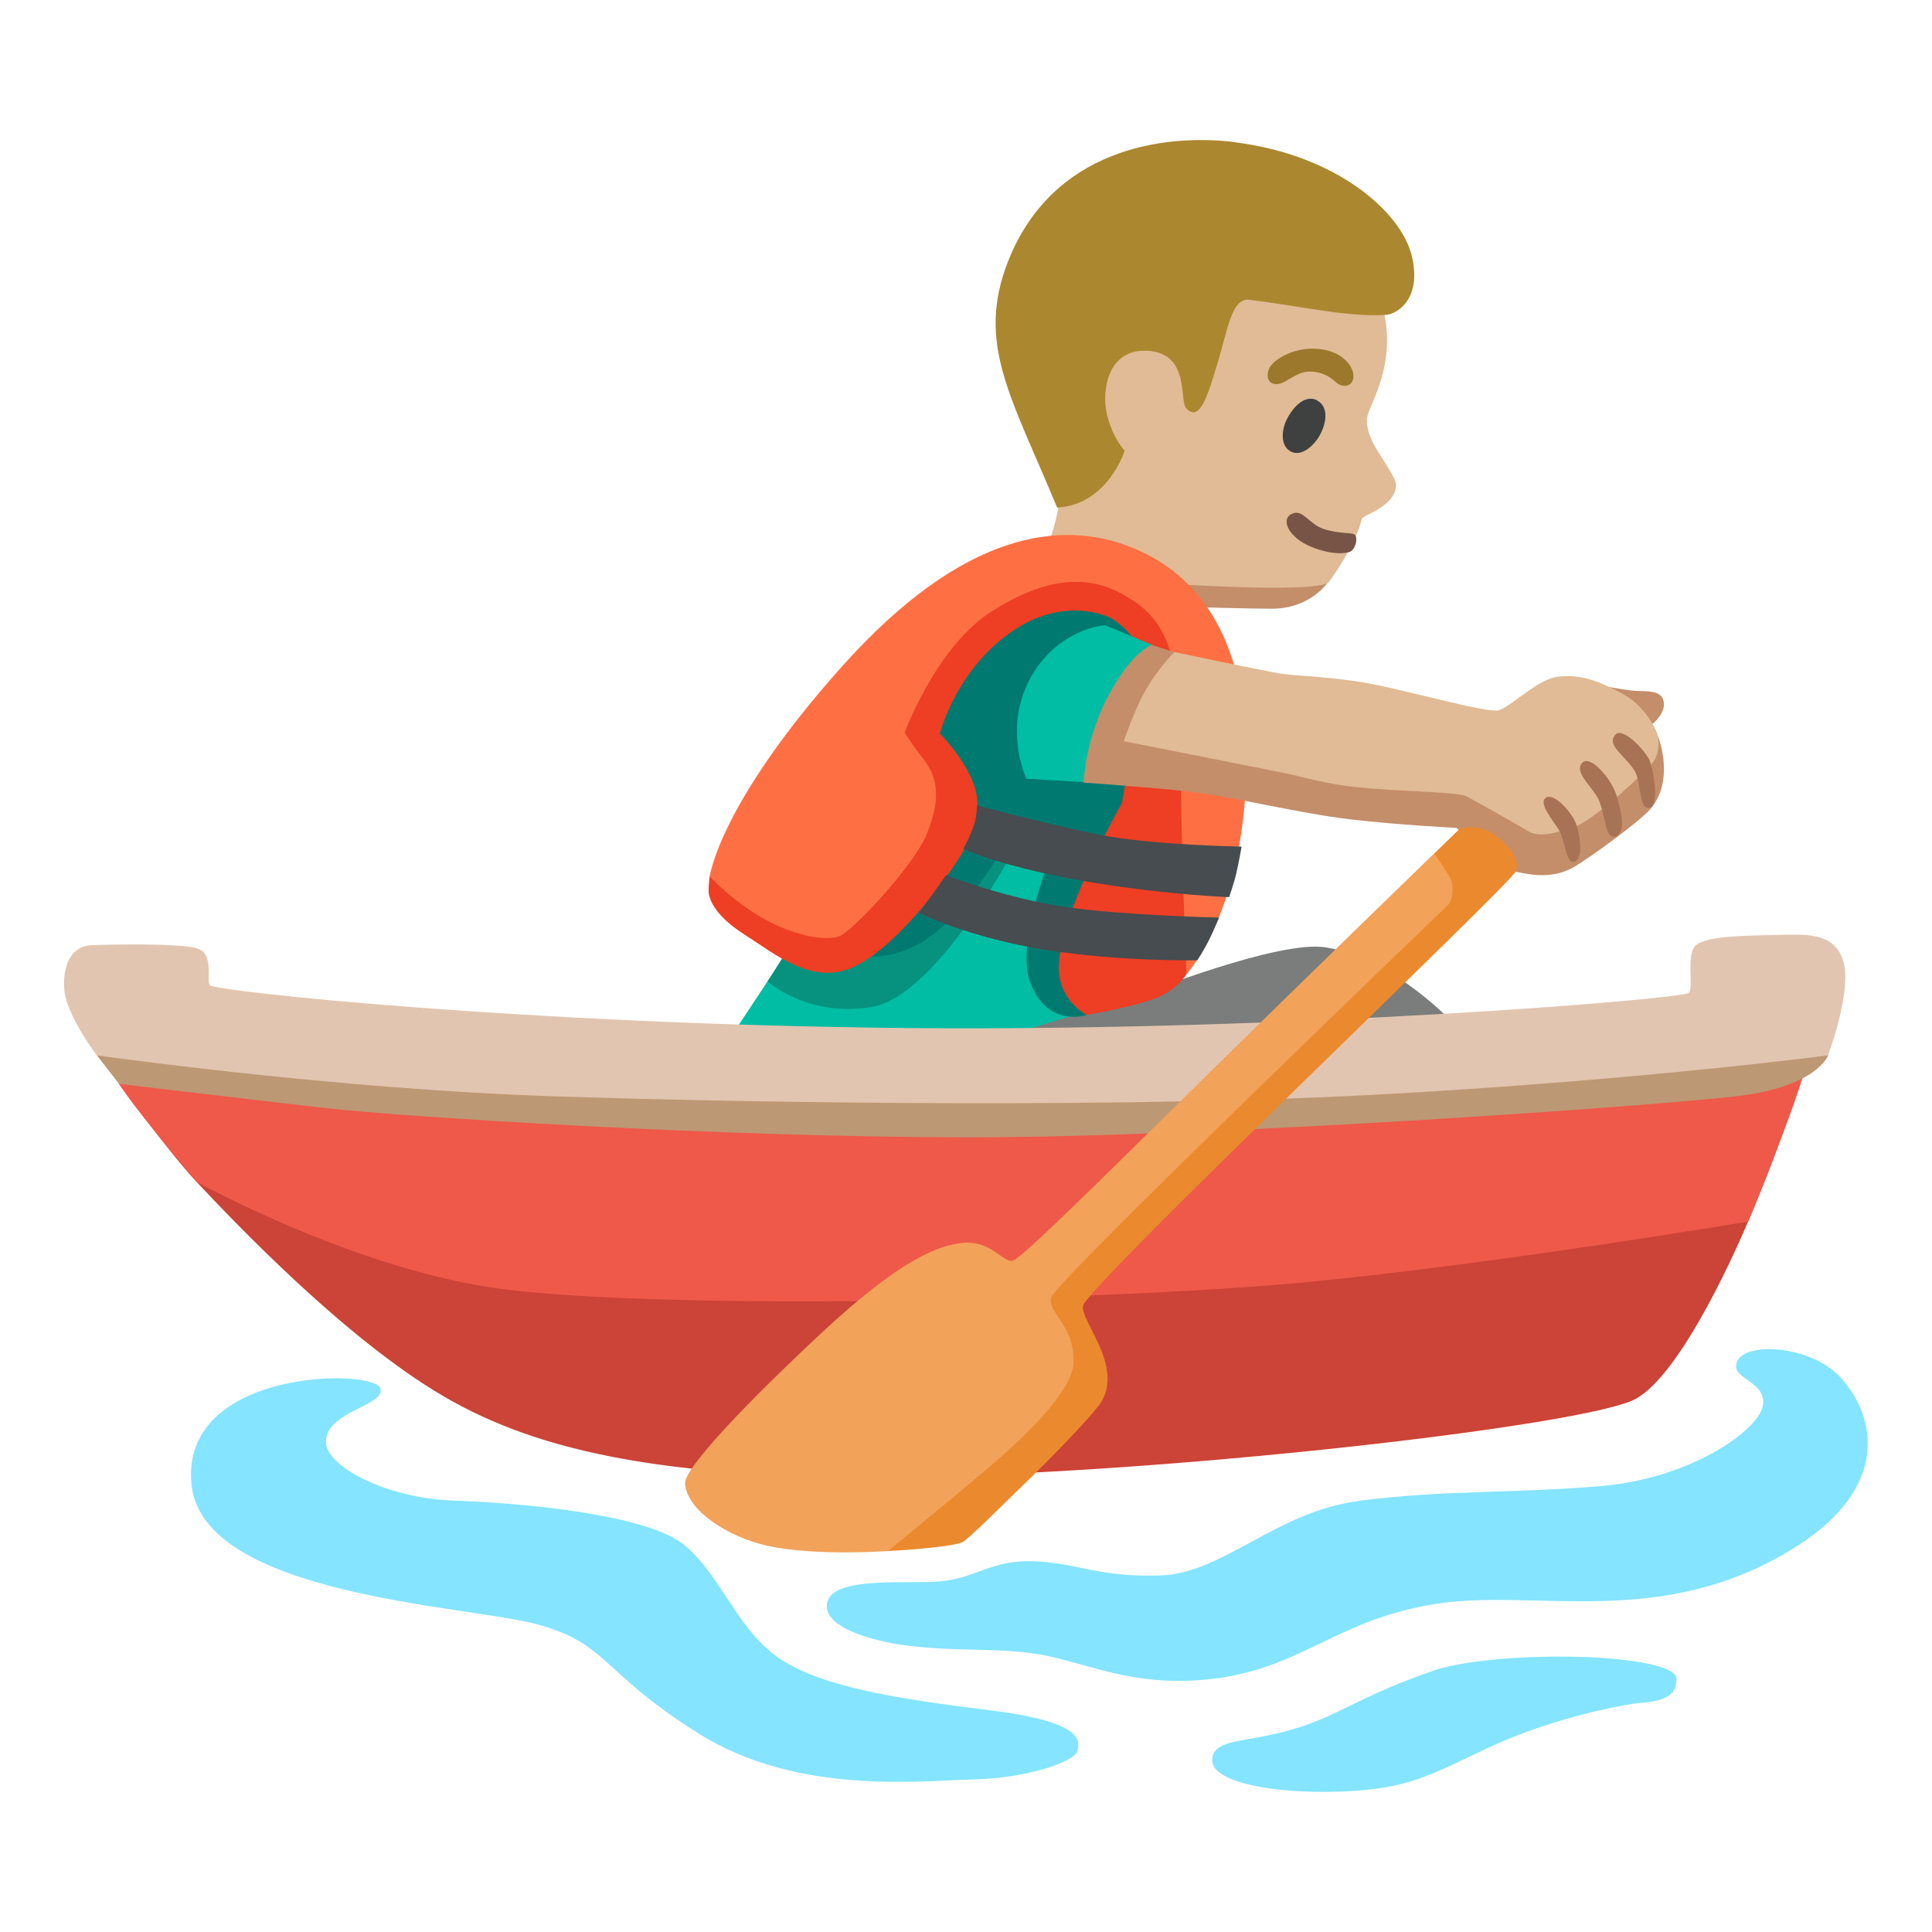
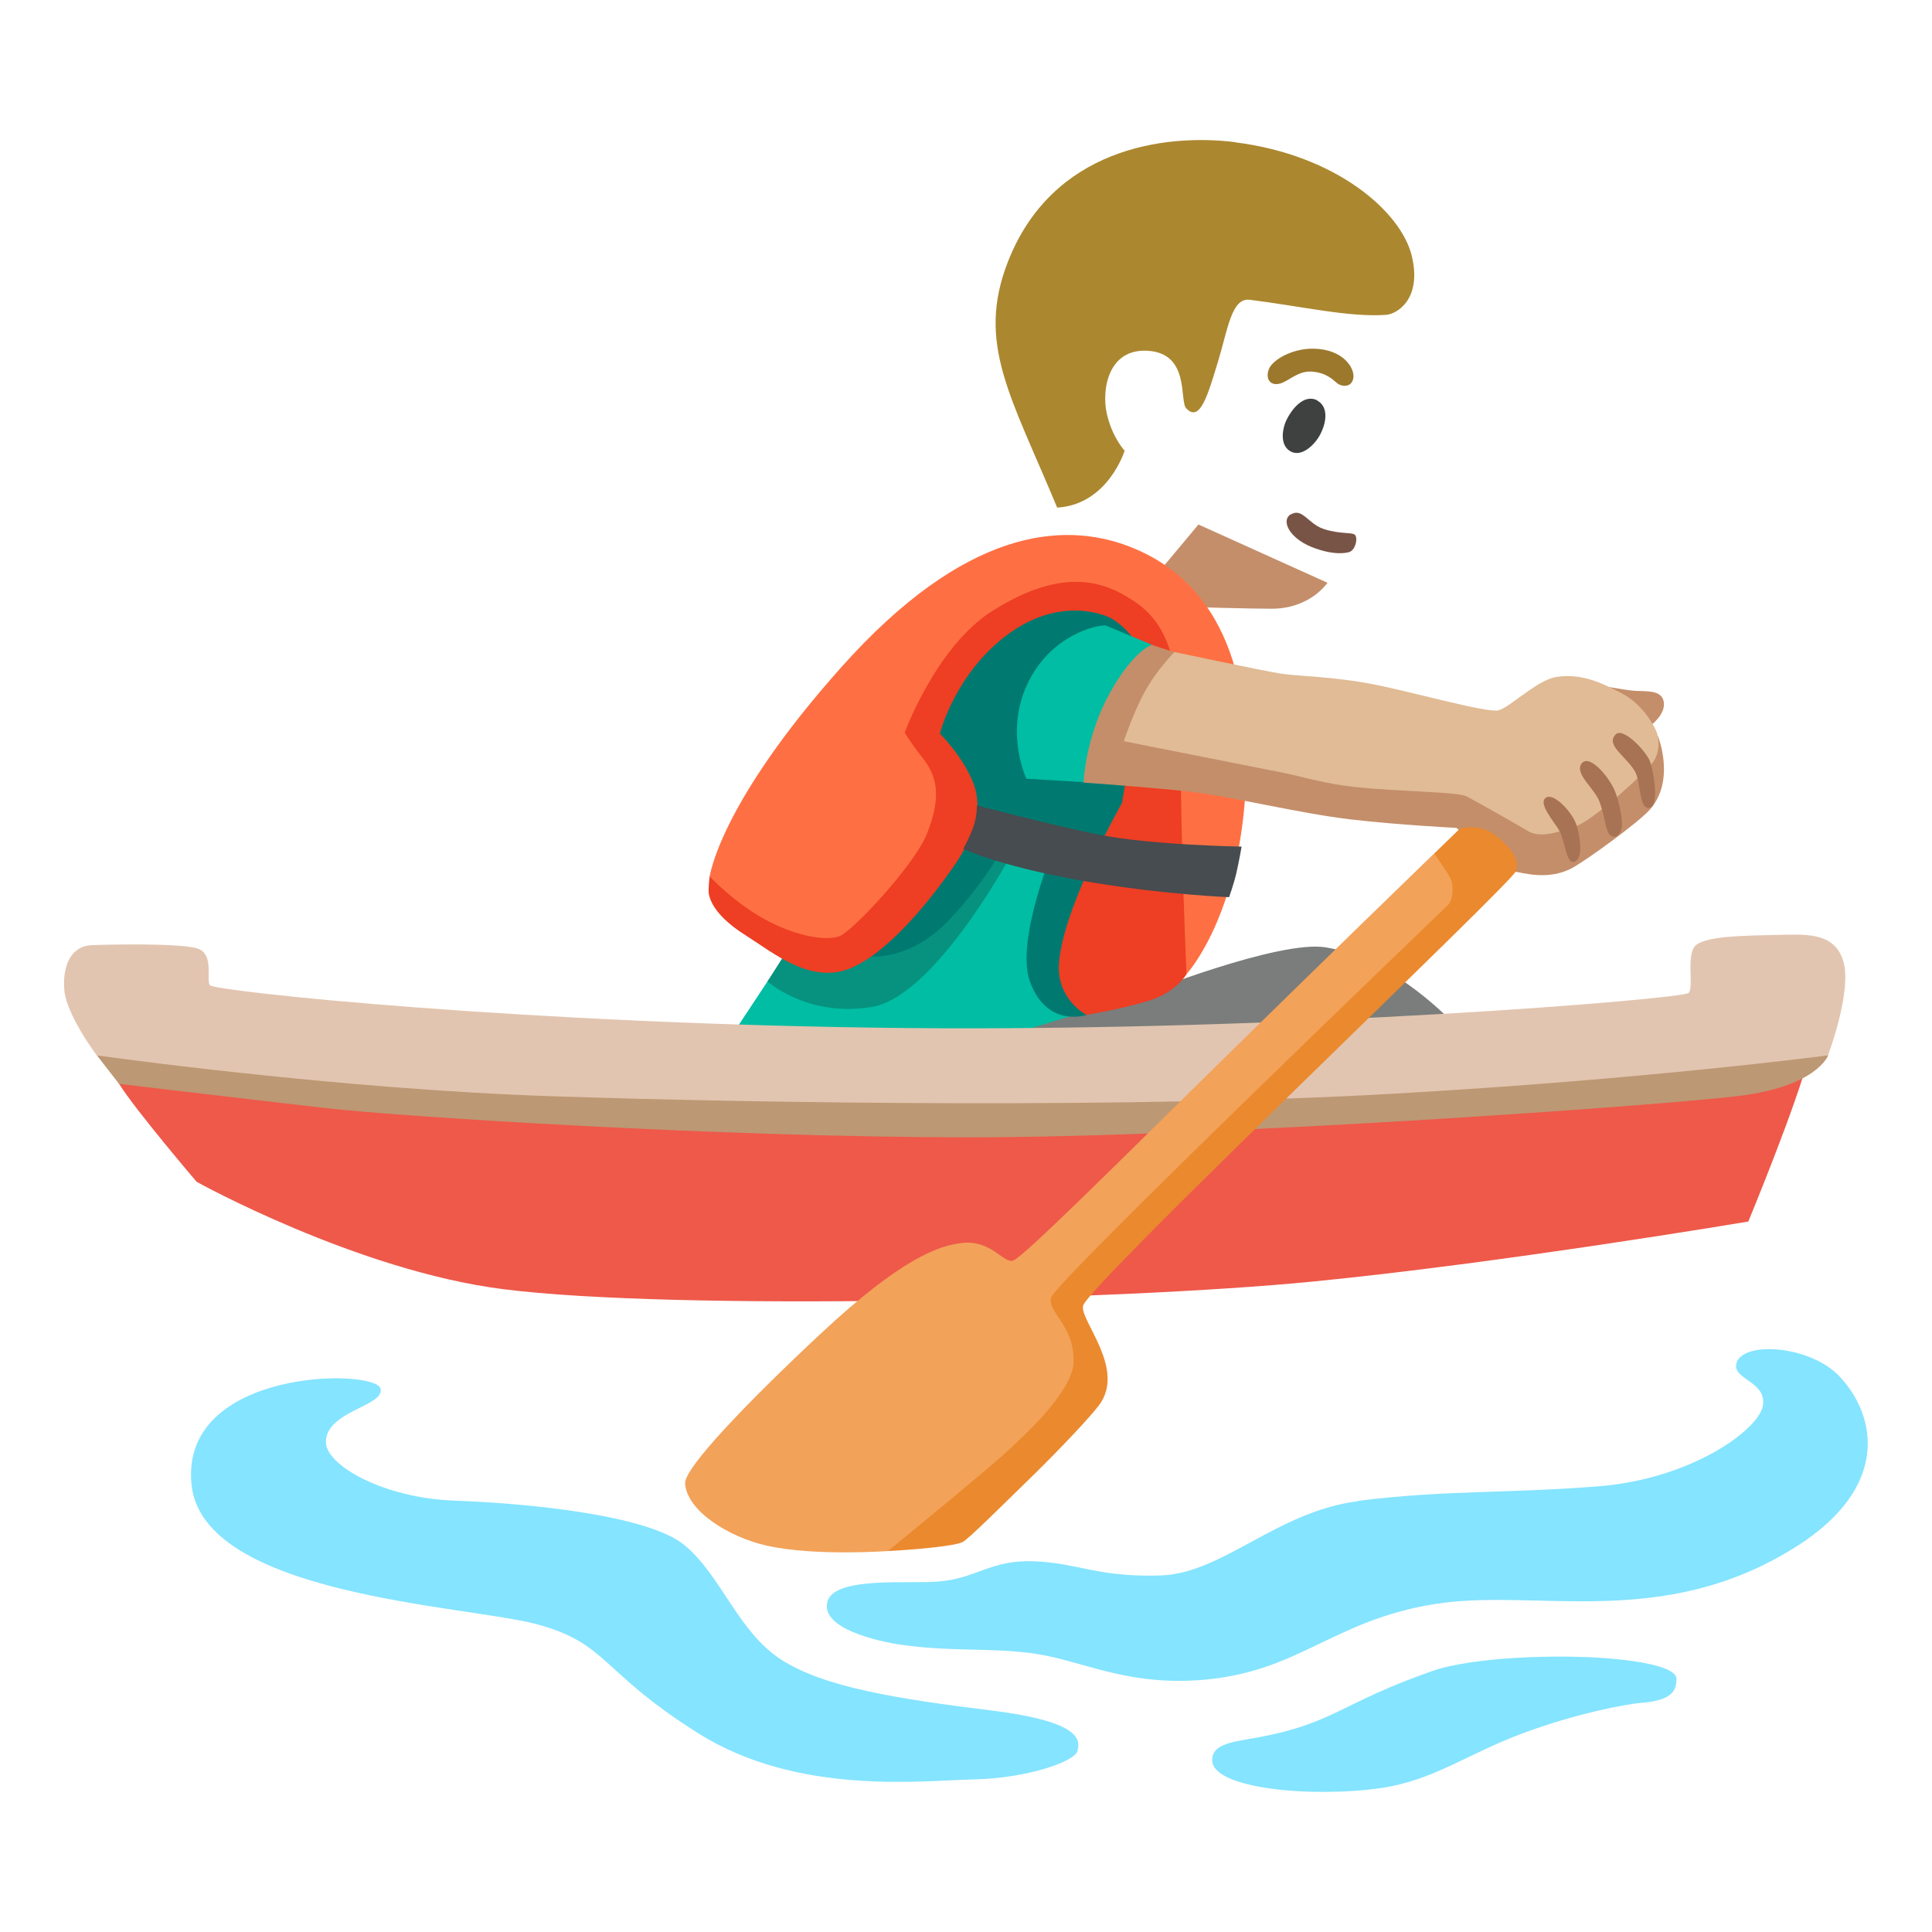
<svg xmlns="http://www.w3.org/2000/svg" version="1.1" id="a" x="0px" y="0px" viewBox="0 0 128 128" style="enable-background:new 0 0 128 128;" xml:space="preserve">
  <path style="fill:#C48E6A;" d="M79.02,40.22c0,0,3.78,0.11,5.23,0.11c2.56,0,3.7-1.72,3.7-1.72l-8.55-3.86l-3.28,3.93l2.9,1.53  V40.22z" />
-   <path style="fill:#E0BB95;" d="M69.57,35.7c0,0,0.77-2.07,0.63-3.45c-0.08-0.76-3.84-11.94,2.8-16.65  c5.89-4.18,13.63-2.44,16.82,1.23c1.43,1.65,2.01,3.82,2.07,5.4c0.11,2.9-1.33,4.89-1.33,5.56c0,1.03,0.53,1.8,0.99,2.53  s0.94,1.46,0.94,1.81c-0.03,1.46-2.2,1.97-2.27,2.26c-0.38,1.66-2.12,4.17-2.25,4.24c-1.39,0.67-10.5,0.04-10.5,0.04l-7.89-2.96  L69.57,35.7z" />
  <path style="fill:#9B782C;" d="M87.01,23.1c-1.4-0.02-2.7,0.74-2.94,1.35s0.05,1.1,0.66,0.98s1.23-0.88,2.18-0.81  s1.37,0.51,1.67,0.76s0.96,0.32,1.08-0.32S89.02,23.13,87.01,23.1z" />
  <path style="fill:#3F4040;" d="M87.28,26.53c-0.92-0.48-1.74,0.66-2.04,1.28s-0.47,1.72,0.29,2.11s1.64-0.53,1.96-1.18  c0.46-0.91,0.46-1.84-0.22-2.2L87.28,26.53z" />
  <path style="fill:#785446;" d="M85.54,34.06c-0.71,0.4-0.12,1.57,1.31,2.16c1.5,0.61,2.38,0.42,2.58,0.34  c0.4-0.17,0.55-0.97,0.32-1.14s-0.99-0.02-2.07-0.38c-0.99-0.33-1.4-1.4-2.13-0.97L85.54,34.06z" />
  <path style="fill:#AB872F;" d="M81.84,9.43c6.71,0.84,10.98,4.6,11.69,7.51s-1.02,3.88-1.7,3.92c-2.47,0.17-5.53-0.56-9.04-1  c-1.2-0.15-1.45,1.99-2.09,4.08s-1.18,4.12-2.11,3.11c-0.47-0.5,0.27-3.63-2.54-3.81c-2.63-0.17-3.08,2.58-2.72,4.17  s1.18,2.45,1.18,2.45s-1.1,3.57-4.47,3.77c-3.06-7.38-5.37-10.87-3.27-16.27c2.93-7.53,10.38-8.53,15.08-7.94L81.84,9.43z" />
  <polygon style="fill:#00BDA3;" points="48.51,68.56 50.85,65.02 54.23,60.44 66.62,52.39 77.4,53.92 75.84,67.25 66.3,68.72   52.94,70.33 " />
-   <path style="fill:#CC4337;" d="M7.88,71.81c0,0,3.4,4.64,5.14,6.49c2.64,2.81,9.84,10.37,16.32,14.18s15.43,5.71,32.57,5.33  s43.43-3.43,46.48-5.14c2.77-1.56,6.08-8.57,7.43-11.75c2.4-5.61,3.51-9.57,3.51-9.57l-4.21-3.65l-53.88,3.09l-46.58-2.81  l-6.78,3.81L7.88,71.81z" />
  <path style="fill:#EE594A;" d="M33.33,85.41c11.4,1.45,40.9,0.74,53.51-0.49s28.99-3.99,28.99-3.99s3.27-7.9,4.01-10.97  c0.74-3.07-57.08,1.77-57.08,1.77L6.71,68.66c0,0,0.07,1.39,1.18,3.15c1.11,1.77,5.14,6.49,5.14,6.49S23.63,84.18,33.33,85.41z" />
  <path style="fill:#BD9874;" d="M121.12,69.92c0,0-0.71,2.05-5.93,2.69s-34.6,2.74-50.98,2.74s-37.6-1.36-42.67-1.94  c-5.06-0.58-13.65-1.6-13.65-1.6l-1.48-1.9l11.22-1.82l47.53,3.24l54.61-5.06l1.34,3.65H121.12z" />
  <path style="fill:#85E4FF;" d="M90.02,99.45c-5.45,0.68-9,4.81-13.16,4.93s-5.37-0.81-8.31-0.94c-2.93-0.12-3.82,1.13-6.36,1.34  c-1.99,0.17-6.9-0.36-7.37,1.33c-0.49,1.79,3.38,2.64,4.88,2.86c3.59,0.52,6.72,0.12,9.65,0.73s5.74,1.99,10.39,1.59  c6.35-0.55,8.54-3.91,15.26-5.01s15.08,1.81,23.97-3.79c6.24-3.93,5.38-8.63,2.94-11.26c-2.04-2.2-6.77-2.41-6.89-0.76  c-0.07,0.94,2.12,1.15,1.76,2.73s-4.75,4.78-10.86,5.27s-10.04,0.23-15.91,0.96L90.02,99.45z" />
  <path style="fill:#85E4FF;" d="M94.89,110.71c-6.02,2.1-6.49,3.45-11.46,4.38c-1.69,0.31-3.12,0.41-3.12,1.52  c0,1.94,6.76,2.5,11.21,1.85c3.45-0.51,5.73-2.27,9.35-3.62c3.62-1.35,6.96-1.95,7.84-2.02c2.05-0.16,2.36-0.78,2.36-1.6  c0-0.54-1.27-1.08-4.55-1.35S97.58,109.77,94.89,110.71z" />
  <path style="fill:#85E4FF;" d="M25.21,92c0.29,1.17-3.61,1.47-3.62,3.54c0,1.53,3.79,3.71,8.51,3.88s12.81,0.93,15.25,2.95  s3.54,5.73,6.4,7.58s7.75,2.61,13.9,3.37s5.9,2.02,5.73,2.7s-3.3,1.79-6.84,1.87s-11.7,1.08-18.27-3.05s-5.98-5.98-10.78-7.25  c-4.69-1.23-22.04-1.89-22.8-9.22C11.89,90.62,24.88,90.65,25.21,92L25.21,92z" />
  <path style="fill:#7A7D7B;" d="M87.87,62.77c-3.1-0.54-12.31,3.14-12.31,3.14l-9.25,2.82l15.05,2.25l15.05-3.06  c0,0-3.94-4.35-8.53-5.15L87.87,62.77z" />
  <path style="fill:#06927F;" d="M52.15,62.98l-1.3,2.04c0,0,2.66,2.41,6.92,1.69s9.37-10.35,9.37-10.35l-10.01-2.61  C57.13,53.75,52.15,62.98,52.15,62.98z" />
  <path style="fill:#007A71;" d="M57.16,63.32c0,0,2.86,0.65,5.76-2.41c2.9-3.06,4.04-5.76,4.04-5.76l2.8,1.17  c0,0-2.48,6.03-1.53,8.69c1.13,3.14,3.76,2.23,3.76,2.23l6.38-19.21l-1.53-8.93l-10.22-1.45l-9.58,11.83L57.16,63.32L57.16,63.32z" />
  <path style="fill:#EE3E23;" d="M58.9,43.45l-11.88,14.6c0,0-0.11,0.81-0.06,1.16c0.1,0.58,0.58,1.58,2.43,2.75s4.35,3.3,7,2.17  s5.47-4.83,6.76-6.68s2.01-3.7,1.37-5.47s-2.25-3.38-2.25-3.38s1.02-4.09,4.64-6.67c3.62-2.58,6.64-1,6.64-1s3.28,1.6,2.16,5.9  c-1.04,4.02-1.37,6.36-1.37,6.36s-3.91,6.88-4.18,10.62c-0.18,2.41,1.82,3.43,1.82,3.43s2.42-0.4,4.19-0.96s2.45-1.75,2.45-1.75  l2.09-15.13l-2.49-9.01l-9.5-3.54C68.72,36.85,58.9,43.45,58.9,43.45z" />
  <path style="fill:#FE7043;" d="M74.83,36.21c-4.48-1.72-10.94-1.13-19.07,7.97s-8.74,13.89-8.74,13.89s1.6,1.72,3.67,2.85  s4.07,1.44,4.94,1.1s4.93-4.69,5.76-6.73c1.06-2.6,0.65-3.95-0.32-5.15c-0.74-0.93-1.13-1.61-1.13-1.61s2.09-5.71,5.8-8.05  c3.52-2.22,6.26-2.44,8.65-1.1c2,1.12,3.82,2.63,3.82,9.47s0.4,15.69,0.4,15.69s3.22-3.46,3.86-11.43s-1.37-14.49-7.65-16.9H74.83z" />
  <path style="fill:#00BDA3;" d="M73.22,41.43c-1.13,0.05-3.94,1.02-5.27,4.15C66.62,48.7,68,51.59,68,51.59l3.79,0.23l4.51-9.11  l-3.07-1.28L73.22,41.43z" />
  <path style="fill:#C48E6A;" d="M71.79,51.83c0,0,0.1-2.89,1.67-5.79s2.84-3.32,2.84-3.32l2.2,0.72l16.95,6.61l9.83-4.77  c0,0,2.35,0.45,3.05,0.49c0.85,0.04,1.77-0.05,1.9,0.74c0.14,0.86-0.95,1.62-0.95,1.62l0.57,0.66c0,0,1.18,2.93-0.56,4.87  c-0.78,0.86-4.12,3.29-5.1,3.83c-1.63,0.9-3.38,0.3-3.89,0.25s-3.81-2.89-3.81-2.89s-3.81-0.19-6.99-0.56  c-3.41-0.4-7.98-1.53-10.59-1.83s-7.12-0.61-7.12-0.61L71.79,51.83z" />
  <path style="fill:#E0BB95;" d="M74.45,49.11c0,0,0.66-1.95,1.37-3.24c0.84-1.53,1.99-2.67,1.99-2.67s5.94,1.26,7.05,1.43  s3.22,0.18,5.78,0.64s7.89,2,8.65,1.79s2.55-2.01,3.82-2.21c1.69-0.26,3.05,0.41,4.33,1.08s2,1.89,2.25,2.41s0.3,1.39-0.1,2.05  s-3.99,3.92-5.12,4.32s-2.4,0.85-3.22,0.36s-3.1-1.78-4.07-2.3c-0.6-0.32-4.23-0.3-7.43-0.63c-1.97-0.21-3.71-0.74-4.68-0.93  c-3.59-0.71-10.6-2.1-10.6-2.1H74.45z" />
  <g>
    <path style="fill:#A87254;" d="M104.79,50.58c-0.51,0.66,0.85,1.65,1.18,2.53c0.29,0.78,0.35,1.44,0.54,1.96   c0.22,0.59,0.91,0.49,0.95-0.43c0.02-0.48-0.18-1.39-0.4-2.05C106.72,51.58,105.32,49.9,104.79,50.58z" />
    <path style="fill:#A87254;" d="M107.05,48.65c-0.7,0.7,0.63,1.41,1.25,2.42c0.45,0.74,0.25,2.56,0.98,2.45s0.22-2.76-0.03-3.22   C108.81,49.49,107.5,48.21,107.05,48.65z" />
    <path style="fill:#A87254;" d="M102.42,52.85c-0.53,0.36,0.47,1.49,0.87,2.15s0.47,2.31,1.03,2.09c0.64-0.25,0.32-1.86,0.11-2.47   C104.17,53.84,102.96,52.49,102.42,52.85z" />
  </g>
-   <path style="fill:#464C4F;" d="M60.9,60.49c0,0,3.3,1.64,8.37,2.44s10.06,0.69,10.06,0.69s0.45-0.7,0.74-1.28s0.7-1.55,0.7-1.55  s-6.02-0.12-10.05-0.68s-8.04-2.13-8.04-2.13S60.9,60.49,60.9,60.49z" />
  <path style="fill:#464C4F;" d="M63.81,56.25c0,0,2.81,1.29,8.77,2.25c4.86,0.79,8.85,0.94,8.85,0.94s0.31-0.86,0.48-1.59  s0.35-1.76,0.35-1.76s-6.14-0.1-9.6-0.82s-7.94-1.91-7.94-1.91s0.03,0.63-0.2,1.33s-0.7,1.55-0.7,1.55L63.81,56.25z" />
  <path style="fill:#E2C5B0;" d="M13.9,65.27c-0.25-0.36,0.29-2.01-0.76-2.41s-6.12-0.28-7.06-0.24c-1.34,0.05-1.95,1.3-1.82,2.96  c0.13,1.66,2.15,4.34,2.15,4.34s15.72,2.23,30.2,2.71c14.48,0.48,38.67,0.8,55.54-0.16c16.87-0.95,28.96-2.55,28.96-2.55  s1.6-4.23,1.02-6.22s-2.59-1.79-4.35-1.76c-2.22,0.05-4.56,0.07-5.37,0.64c-0.76,0.53-0.16,2.79-0.53,3.2s-26.59,2.57-51.79,2.33  C34.9,67.87,14.17,65.67,13.9,65.27L13.9,65.27z" />
  <path style="fill:#EB892E;" d="M95.02,56.55l1.69-1.64c0,0,1.3-0.46,2.49,0.53c0.94,0.79,1.49,1.5,1.23,2.28S72.15,85.09,71.76,86.5  c-0.26,0.95,2.86,4.16,1.06,6.59c-0.55,0.74-2.46,2.78-4.43,4.71c-2.29,2.23-4.11,4.05-4.59,4.35s-3.65,0.55-4.97,0.61  c-2.27,0.11-6.39-4.63-6.39-4.63l16.91-14.89l24.9-24.39l0.78-2.3H95.02z" />
  <path style="fill:#F2A259;" d="M67.13,83.52c-0.66,0.19-1.41-1.33-3.29-1.18c-1.63,0.14-4.17,1.07-9.49,6.04  c-4.72,4.41-9.02,8.86-8.96,9.9c0.11,1.8,2.85,3.56,5.48,4.14c3.17,0.69,7.96,0.34,7.96,0.34s6.42-5.24,7.87-6.58  c1.11-1.02,4.4-4.01,4.43-5.96c0.04-2.43-1.71-3.24-1.5-4.24s25.94-25.66,26.31-26.03s0.35-1.32,0.19-1.69s-1.11-1.72-1.11-1.72  s-8.11,7.85-15.96,15.58c-5.3,5.22-11.33,11.22-11.93,11.39V83.52z" />
</svg>